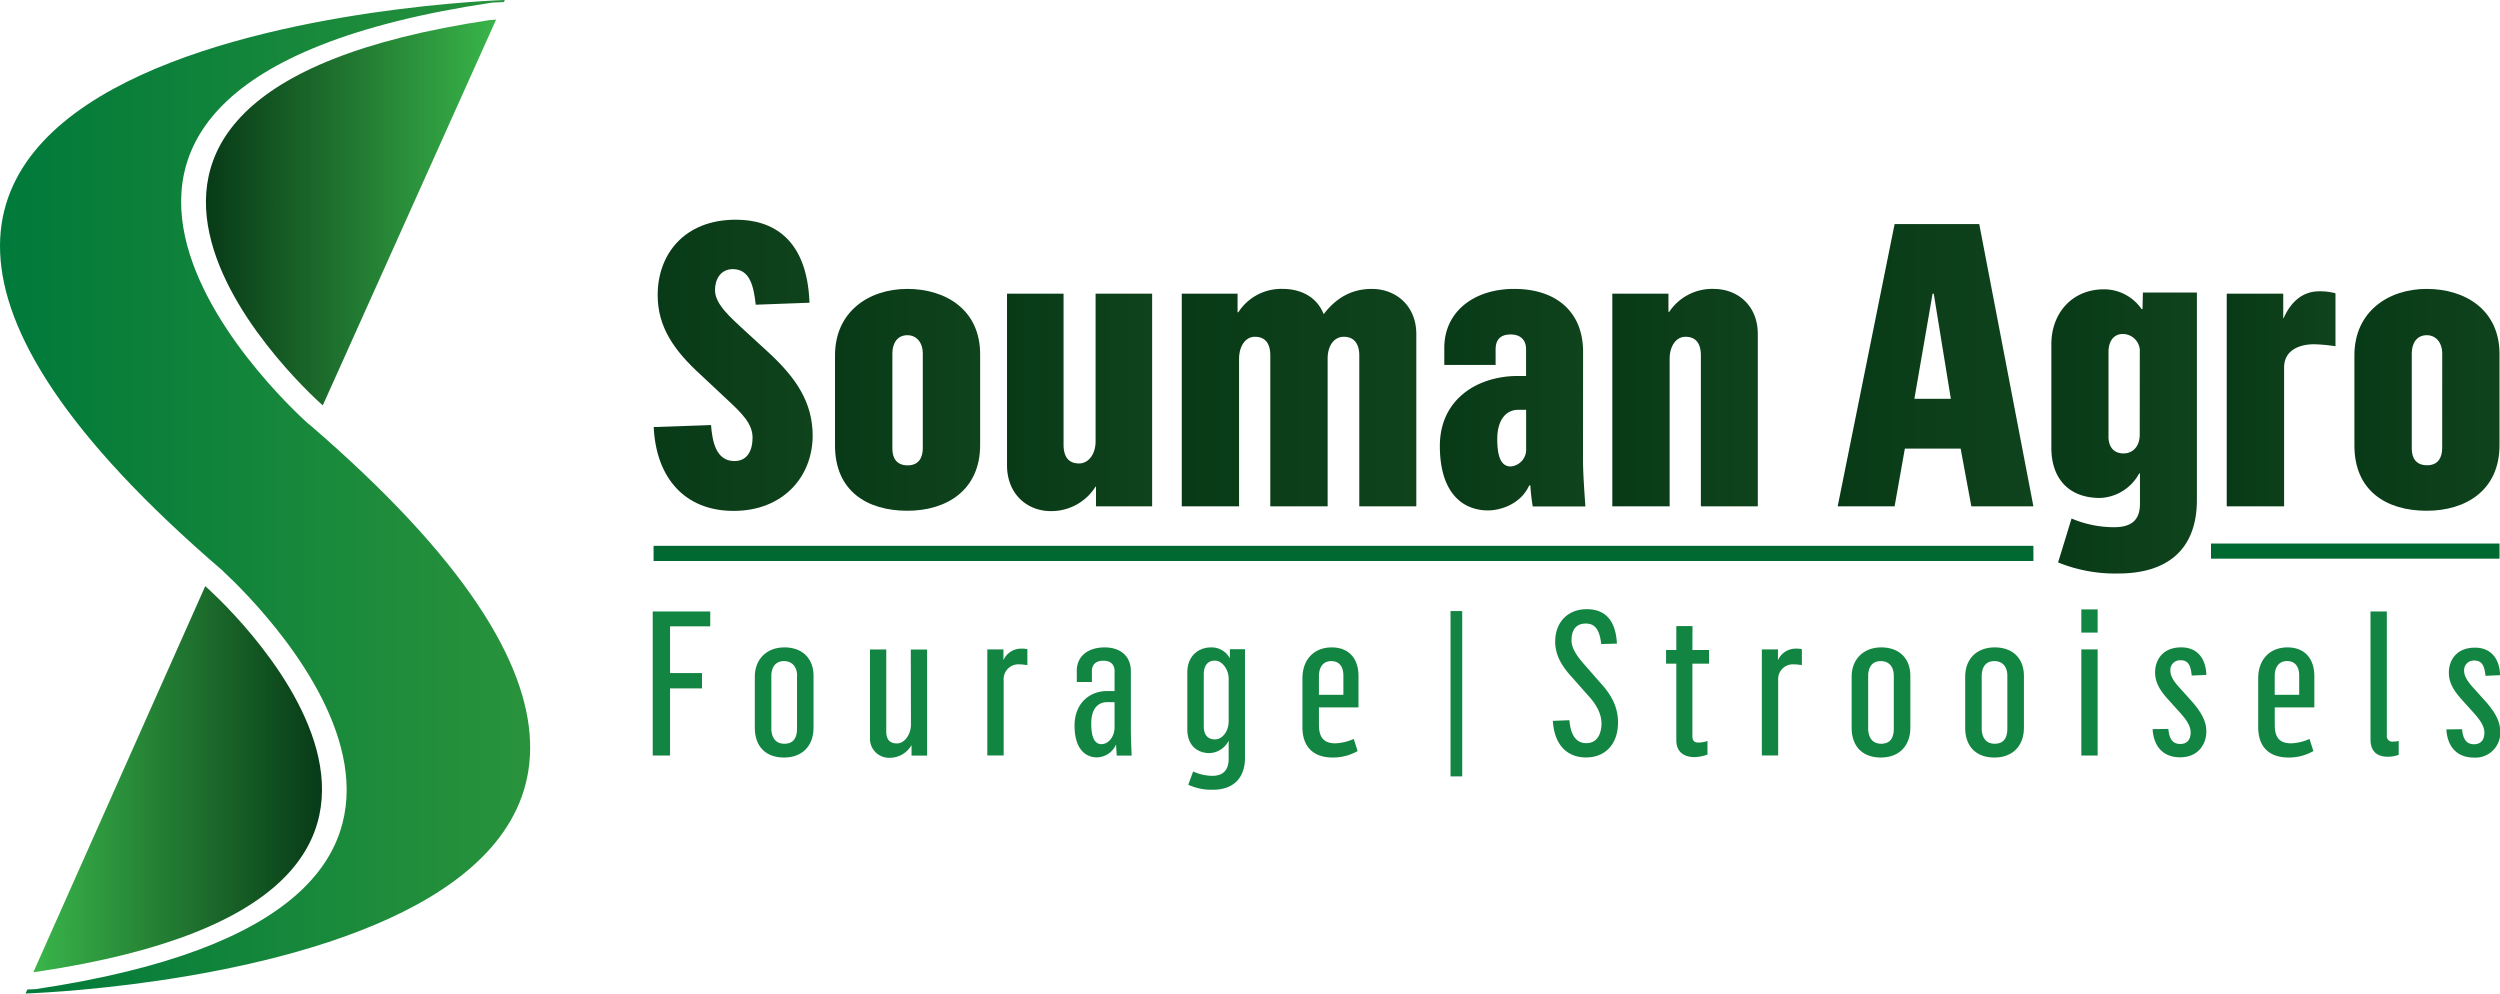
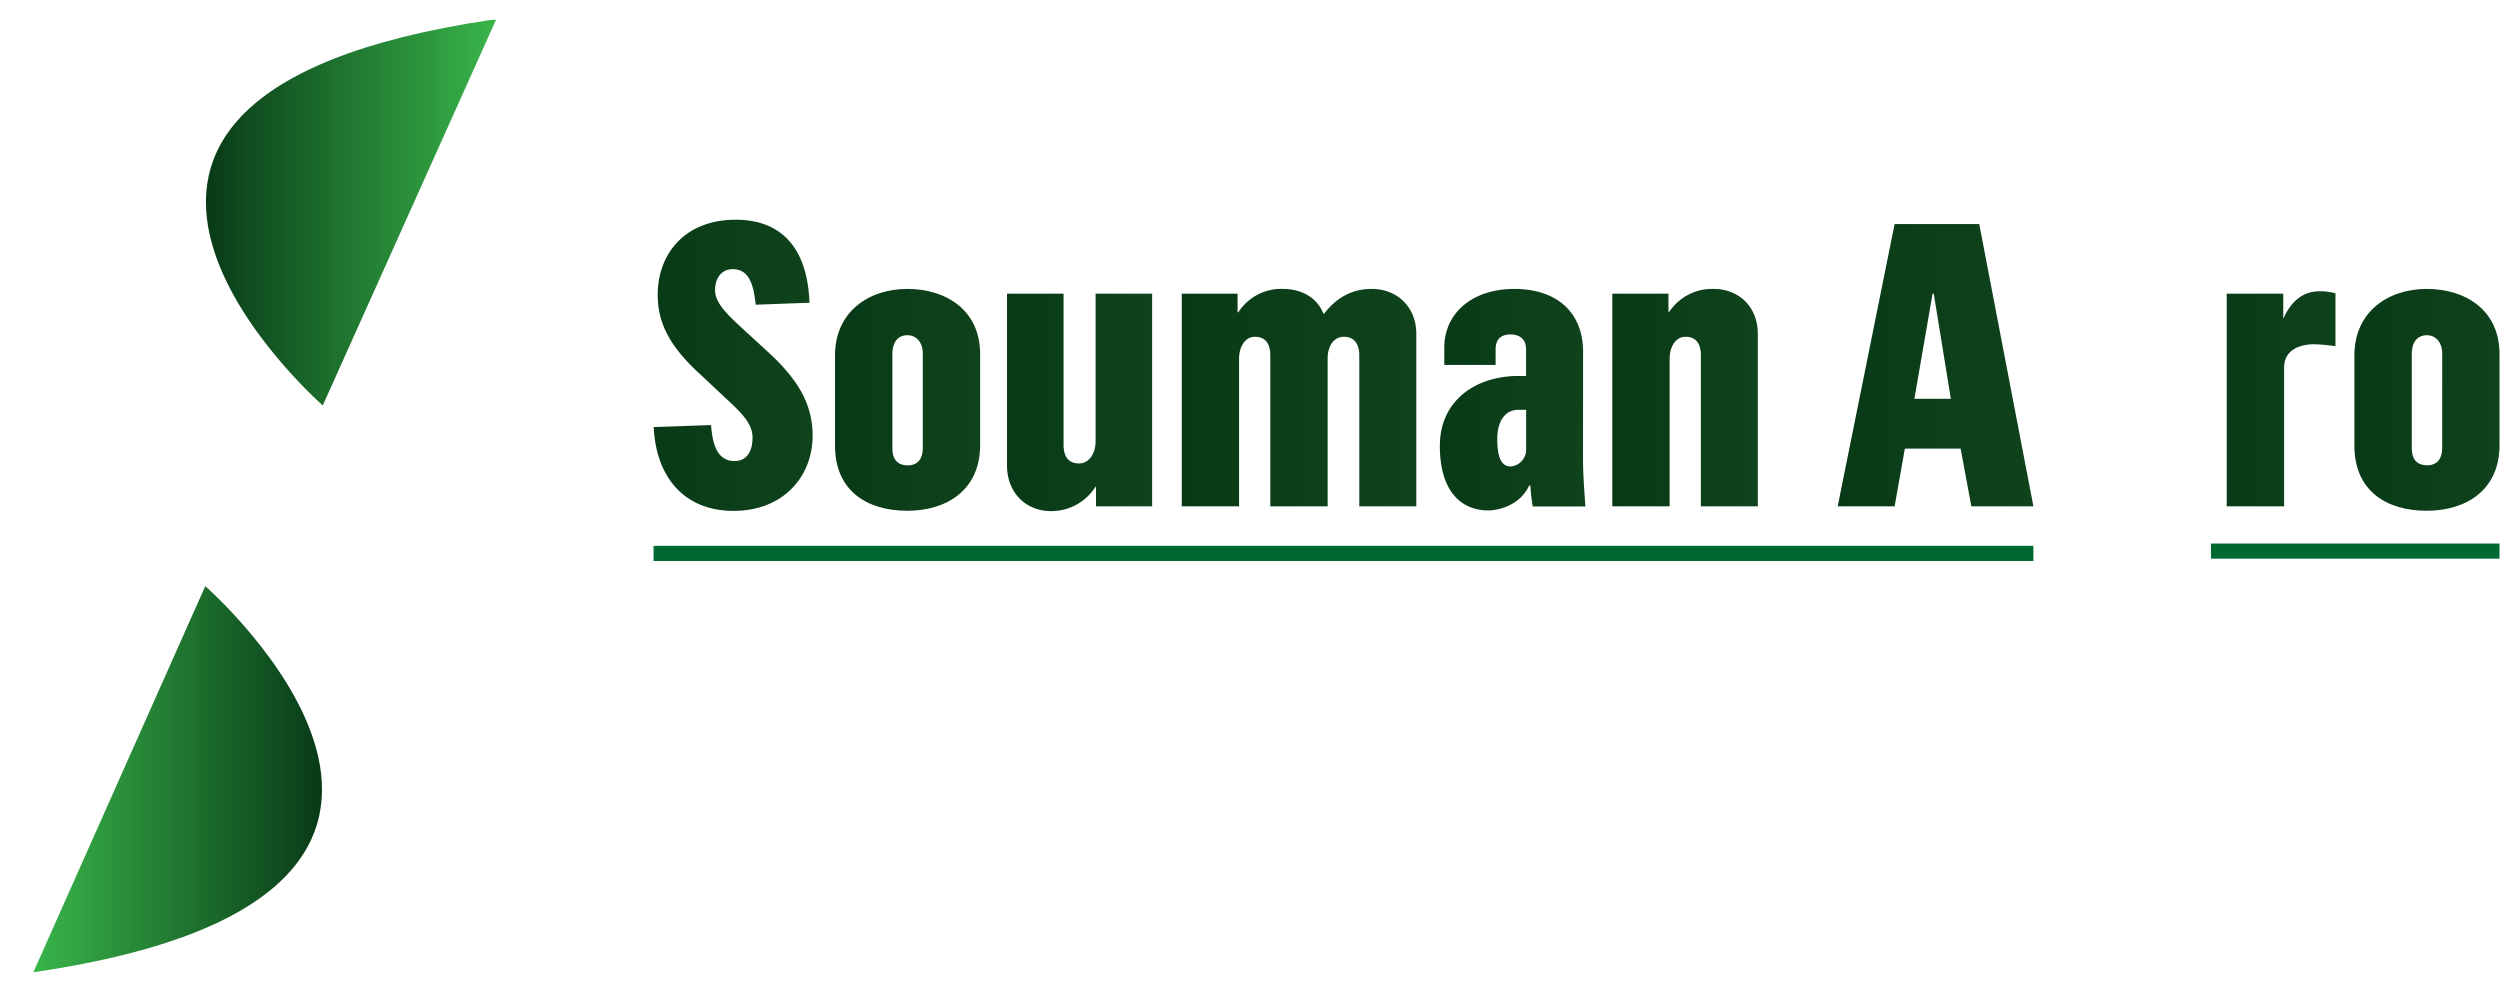
<svg xmlns="http://www.w3.org/2000/svg" xmlns:xlink="http://www.w3.org/1999/xlink" viewBox="0 0 730.77 290.41">
  <defs>
    <style>.cls-1{fill:#006831}</style>
    <linearGradient id="linear-gradient" y1="145.21" x2="154.96" y2="145.21" gradientUnits="userSpaceOnUse">
      <stop offset="0" stop-color="#00793a" />
      <stop offset="1" stop-color="#29933c" />
    </linearGradient>
    <linearGradient id="linear-gradient-2" x1="60.19" y1="62.12" x2="145" y2="62.12" gradientUnits="userSpaceOnUse">
      <stop offset="0" stop-color="#083a17" />
      <stop offset="1" stop-color="#39b54a" />
    </linearGradient>
    <linearGradient id="linear-gradient-3" x1="6895.02" y1="-1380.14" x2="6979.39" y2="-1380.14" gradientTransform="rotate(180 3494.575 -576.195)" xlink:href="#linear-gradient-2" />
    <linearGradient id="New_Gradient_Swatch_2" x1="191.04" y1="106.76" x2="237.5" y2="106.76" gradientUnits="userSpaceOnUse">
      <stop offset="0" stop-color="#083a17" />
      <stop offset="1" stop-color="#0f431c" />
    </linearGradient>
    <linearGradient id="New_Gradient_Swatch_2-2" x1="244.08" y1="116.87" x2="286.5" y2="116.87" xlink:href="#New_Gradient_Swatch_2" />
    <linearGradient id="New_Gradient_Swatch_2-3" x1="294.36" y1="117.63" x2="336.78" y2="117.63" xlink:href="#New_Gradient_Swatch_2" />
    <linearGradient id="New_Gradient_Swatch_2-4" x1="345.44" y1="116.24" x2="413.98" y2="116.24" xlink:href="#New_Gradient_Swatch_2" />
    <linearGradient id="New_Gradient_Swatch_2-5" x1="420.9" y1="116.82" x2="463.44" y2="116.82" xlink:href="#New_Gradient_Swatch_2" />
    <linearGradient id="New_Gradient_Swatch_2-6" x1="471.29" y1="116.24" x2="513.82" y2="116.24" xlink:href="#New_Gradient_Swatch_2" />
    <linearGradient id="New_Gradient_Swatch_2-7" x1="537.17" y1="106.76" x2="594.38" y2="106.76" xlink:href="#New_Gradient_Swatch_2" />
    <linearGradient id="New_Gradient_Swatch_2-8" x1="599.69" y1="126.12" x2="642.22" y2="126.12" xlink:href="#New_Gradient_Swatch_2" />
    <linearGradient id="New_Gradient_Swatch_2-9" x1="650.89" y1="116.59" x2="682.67" y2="116.59" xlink:href="#New_Gradient_Swatch_2" />
    <linearGradient id="New_Gradient_Swatch_2-10" x1="688.21" y1="116.87" x2="730.64" y2="116.87" xlink:href="#New_Gradient_Swatch_2" />
  </defs>
  <g id="Layer_2" data-name="Layer 2">
    <g id="Layer_1-2" data-name="Layer 1">
      <path class="cls-1" d="M646.29 158.88h84.34v4.42h-84.34z" />
-       <path d="M190.79 220.84h5.07v-19.61h9.34v-4.48h-9.34v-13.66h11.75v-4.36h-16.82v42.11zm38.49-31.6c-5.17 0-8.64 3.45-8.64 8.58v14.91c0 5.45 3.19 8.7 8.52 8.7s8.64-3.36 8.64-8.76v-15.09c0-5.14-3.27-8.34-8.52-8.34zm3.69 8.29V213c0 2.92-1.24 4.4-3.69 4.4-3.54 0-3.81-3.37-3.81-4.4v-15.42c0-2.71 1.38-4.33 3.69-4.33s3.84 1.6 3.84 4.28zm33.31 14.27c0 2.61-1.69 5.51-4.11 5.51-2.06 0-3.11-1.16-3.11-3.46v-24h-4.76v25.78a5.57 5.57 0 0 0 5.76 5.88 7.31 7.31 0 0 0 6.39-3.72v3.08H271v-31h-4.77zm32.31-22.2a5.64 5.64 0 0 0-5.28 3.38v-3.15h-4.71v31h4.78v-22a4.33 4.33 0 0 1 4.69-4.63c.3 0 .77 0 1.26.1l.84.08h.14v-4.64h-.09a7.26 7.26 0 0 0-1.63-.14zm31.97 23.66v-17.08c0-4.28-2.93-6.94-7.65-6.94-5 0-8.16 2.68-8.16 6.82v3.3h4.42v-3.23c0-1.9 1.22-3 3.34-3s3.28 1.11 3.28 3V202h-2.35c-5.58.13-9.34 4.17-9.34 10.05 0 8.67 4.94 9.34 6.46 9.34a6.26 6.26 0 0 0 5.69-3.8c0 .79.07 1.63.12 2.26 0 .4.05.72.05.89v.13h4.37v-.13c-.05-1-.23-5.1-.23-7.48zm-4.77-8v7.4c0 2.63-1.75 4.86-3.81 4.86s-3-2.07-3-6c0-5.67 3.24-6.28 4.63-6.28zm33.71-12.82a6.05 6.05 0 0 0-5.51-3.2c-3.45 0-6.93 2.27-6.93 7.35v16.55c0 5.16 3.34 7 6.46 7a6.54 6.54 0 0 0 5.63-3.64v5.28c0 3.3-1.6 5-4.75 5a13.5 13.5 0 0 1-5.53-1.23h-.12l-1.43 3.88h.11a16.28 16.28 0 0 0 7.09 1.42c6 0 9.4-3.41 9.4-9.34v-31.74h-4.42zm-.35 5.91v12.45c0 2.94-1.81 5.33-4 5.33-2.86 0-3.28-2.39-3.28-3.81v-15.21c0-2.53 1.18-4 3.17-4 2.33-.04 4.11 2.75 4.11 5.24zm30.14-9.11c-5.21 0-8.58 3.55-8.58 9.05v14.27c0 5.72 3.15 8.87 8.87 8.87a14.47 14.47 0 0 0 7.17-1.84l.09-.05-1.13-3.54-.13.05a14.2 14.2 0 0 1-5.24 1.23c-3.32 0-4.8-1.66-4.8-5.4v-5.1h11.56v-9.17c0-5.23-2.92-8.37-7.81-8.37zm-3.75 8.29c0-2.07.94-4.28 3.57-4.28 3.22 0 3.57 2.91 3.57 4.16v5.69h-7.15zM424 178.61h3.42v48.34H424zm39.45 16.02c-2.15-2.45-4.08-4.86-4.08-7.44 0-3.22 1.44-4.92 4.16-4.92s4 1.76 4.51 5.88v.11l4.59-.12V188c-.37-6.59-3.34-9.93-8.82-9.93s-9.22 3.74-9.22 9.52c0 3.53 1.6 6.85 5 10.47l4.93 5.58c2.36 2.59 3.61 5.31 3.61 7.84 0 1.35-.32 5.75-4.46 5.75-2.86 0-4.52-2.22-4.92-6.59v-.12l-4.83.19v.13c.42 6.71 4 10.57 9.7 10.57s9.34-4 9.34-10.22c0-4.16-1.6-7.75-5.2-11.64zM494.73 183H490v7h-3v4h3v22.36c0 4.46 3.66 4.95 5.24 4.95a11.74 11.74 0 0 0 3.79-.72h.08v-4l-.17.06a7.91 7.91 0 0 1-2.48.4c-1.26 0-1.76-.56-1.76-2V194h4.87v-4h-4.87zm30.27 6.6a5.65 5.65 0 0 0-5.29 3.39v-3.16H515v31h4.77v-22a4.33 4.33 0 0 1 4.69-4.63c.3 0 .77 0 1.27.1l.84.08h.13v-4.64h-.09a7.26 7.26 0 0 0-1.61-.14zm24.89-.36c-5.17 0-8.64 3.45-8.64 8.58v14.91c0 5.45 3.19 8.7 8.52 8.7s8.64-3.36 8.64-8.76v-15.09c0-5.14-3.26-8.34-8.52-8.34zm3.68 8.29V213c0 2.92-1.24 4.4-3.68 4.4-3.53 0-3.81-3.37-3.81-4.4v-15.42c0-1.3.36-4.33 3.68-4.33 2.39 0 3.81 1.6 3.81 4.28zm29.51-8.29c-5.25 0-8.64 3.37-8.64 8.58v14.91c0 5.45 3.19 8.7 8.52 8.7s8.65-3.36 8.65-8.76v-15.09c-.01-5.14-3.27-8.34-8.53-8.34zm3.68 8.29V213c0 2.92-1.24 4.4-3.68 4.4-3.54 0-3.81-3.37-3.81-4.4v-15.42c0-1.3.36-4.33 3.69-4.33 2.38 0 3.8 1.6 3.8 4.28zm21.63-19.39h4.77v6.77h-4.77zm0 11.69h4.77v31.01h-4.77zm29.03 3.17c2 0 2.92 1.22 3.22 4.35v.12l4.3-.19v-.12c-.22-5-2.9-7.93-7.35-7.93-5.64 0-7.64 3.93-7.64 7.29 0 3.15 1.56 5.49 4.09 8.24l2.7 3c1.9 2.08 3.6 4.13 3.6 6.31s-1.08 3.4-3 3.4c-2.15 0-3.2-1.28-3.51-4.29v-.11l-4.6.06v.13c.35 5.15 3.28 8.11 8 8.11 5.32 0 7.7-3.81 7.7-7.58 0-2.83-1.33-5.53-4.44-9l-3.34-3.71c-1.91-2.08-2.73-3.58-2.73-5a2.83 2.83 0 0 1 3-3.08zm31.25-3.76c-5.21 0-8.58 3.55-8.58 9.05v14.27c0 5.72 3.15 8.87 8.87 8.87a14.34 14.34 0 0 0 7.17-1.84l.09-.05-1.13-3.54-.12.05a14.18 14.18 0 0 1-5.23 1.23c-3.37 0-4.81-1.61-4.81-5.4v-5.1h11.57v-9.17c-.02-5.23-2.94-8.37-7.83-8.37zm-3.75 13.86v-5.58c0-2.07.94-4.28 3.58-4.28 3.22 0 3.57 2.91 3.57 4.16v5.69zm34.59 13.68a1.6 1.6 0 0 1-1.82-1.76v-36.29h-4.77v37.47c0 3.27 1.75 5 5.06 5a9.34 9.34 0 0 0 3.1-.53h.08v-4.06h-.15a6.88 6.88 0 0 1-1.5.17zm23.49-15.7c-1.91-2.09-2.72-3.59-2.72-5a2.82 2.82 0 0 1 3-3c2 0 2.93 1.22 3.23 4.35v.12l4.29-.19v-.12c-.22-5-2.89-7.93-7.34-7.93-5.64 0-7.64 3.93-7.64 7.29 0 3.14 1.56 5.48 4.08 8.24l2.7 3c1.9 2.08 3.6 4.13 3.6 6.31s-1.08 3.4-3 3.4c-2.12 0-3.21-1.32-3.51-4.29v-.11l-4.59.06v.13c.35 5.15 3.28 8.11 8.05 8.11a7.24 7.24 0 0 0 7.69-7.58c0-2.84-1.32-5.53-4.43-9z" fill="#138542" />
-       <path d="M90.34 124v.06S-22.47 25.63 143.78.77l3.5-.17.28-.6s-267.33 8.22-82.34 166.93v.05c11.87 11 101 98.85-54.72 122.14l-2.5.12-.54 1.17S274.16 282.2 90.34 124z" fill="url(#linear-gradient)" />
      <path d="M94.35 118.5S-8.71 28.57 143.21 5.86l1.8-.12z" fill="url(#linear-gradient-2)" />
      <path d="M60 171.33S163 261.26 11.11 284l-1.36.19z" fill="url(#linear-gradient-3)" />
      <path d="M224.56 102.94l-7.06-6.47C213.69 92.89 209 89 209 84.8c0-3.12 1.62-6.13 5.2-6.13 5 0 6.12 5 6.7 10.4l15.72-.58c-.69-18.83-10.87-24.27-21.5-24.27-15.26 0-22.88 10.29-22.88 22 0 9.36 4.74 16.18 12.6 23.35l7.28 6.82c4.74 4.4 7.86 7.4 7.86 11.56 0 3.35-1.27 6.82-5.31 6.82-5.55 0-6.48-6.13-6.83-10.52l-16.76.58c.7 14.91 9.13 24.51 23.35 24.51 14.45 0 23.12-9.95 23.12-22.08-.05-9.52-4.67-16.68-12.99-24.32z" fill="url(#New_Gradient_Swatch_2)" />
      <path d="M265.24 84.45c-11.33 0-21.16 6.71-21.16 19.42v26.35c0 13.29 9.36 19.08 21.16 19.08 11.44 0 21.26-6 21.26-19.19v-26.59c0-13.06-10.17-19.07-21.26-19.07zm4.5 46.58c0 2.66-1.15 5-4.39 5s-4.5-2.08-4.5-4.86V103.3c0-2.89 1.38-5.32 4.39-5.32 2.78 0 4.5 2.32 4.5 5.21z" fill="url(#New_Gradient_Swatch_2-2)" />
      <path d="M320.25 129c0 3.69-2 6.47-4.85 6.47-3.7 0-4.51-2.89-4.51-5.43v-44.2h-16.53V136c0 8.32 5.78 13.4 12.83 13.4a15.26 15.26 0 0 0 13.06-7.16h.12V148h16.41V85.84h-16.53z" fill="url(#New_Gradient_Swatch_2-3)" />
      <path d="M401 84.45c-5.54 0-10.17 2.31-14 7.29h-.12c-2-5-6.7-7.29-11.9-7.29a14.91 14.91 0 0 0-13 6.82h-.23v-5.43h-16.31V148h16.75v-43.09c0-3.7 1.85-6.47 4.62-6.47 3.7 0 4.51 2.89 4.51 5.43V148h16.76v-43.21c0-3.7 1.85-6.35 4.74-6.35 3.58 0 4.51 2.89 4.51 5.43V148H414V97.63c0-8.21-5.92-13.18-13-13.18z" fill="url(#New_Gradient_Swatch_2-4)" />
      <path d="M462.75 102.83c0-11.68-7.86-18.38-20.11-18.38-12 0-20.46 6.82-20.46 17.22v5h15v-4.51c0-2.19.81-4.39 4.39-4.39 3.12 0 4.51 1.85 4.51 4.27v7.86h-2.66c-11.79.12-22.54 6.93-22.54 20.46s6.48 18.84 14.11 18.84c3.47 0 9.48-1.74 12-7.29h.35a50.48 50.48 0 0 0 .7 6.13h15.37c0-.81-.69-8.55-.69-14zm-16.65 28.32a4.93 4.93 0 0 1-4.51 5.2c-2.54 0-3.93-2.31-3.93-8 0-5.43 2.43-8.56 6.13-8.56h2.31z" fill="url(#New_Gradient_Swatch_2-5)" />
      <path d="M500.88 84.45a15.07 15.07 0 0 0-12.95 6.71h-.23v-5.32h-16.41V148h16.76v-43.09c0-3.7 1.85-6.47 4.63-6.47 3.7 0 4.5 2.89 4.5 5.43V148h16.64V97.63c0-8.21-5.77-13.18-12.94-13.18z" fill="url(#New_Gradient_Swatch_2-6)" />
      <path d="M553.81 65.5L537.17 148h16.64l3-16.88h16.3l3.13 16.88h18.14l-15.83-82.5zm5.78 51.08l5.32-30.74h.34l5 30.74z" fill="url(#New_Gradient_Swatch_2-7)" />
-       <path d="M626.27 90.35H626a13.35 13.35 0 0 0-11-5.78c-9.37 0-15.37 7.05-15.37 16V131c0 8.09 4.39 14.56 14.22 14.56a13.61 13.61 0 0 0 11.45-7.17h.23v8.79c0 4.51-2.08 6.93-7.63 6.93a32.11 32.11 0 0 1-12.37-2.54l-3.93 12.83a44.11 44.11 0 0 0 17.57 3.24c14.67 0 23-7.28 23-21.49V85.5h-15.78zm-.81 36.65c0 3.69-2.19 5.54-4.74 5.54-2.78 0-4.39-1.85-4.39-4.85v-24.75c0-3.47 1.73-5.31 4.15-5.31a5 5 0 0 1 5 5.43z" fill="url(#New_Gradient_Swatch_2-8)" />
      <path d="M667.53 93h-.12v-7.16h-16.52V148h16.77v-40.55c0-5.2 4.62-6.82 8.78-6.82a49.81 49.81 0 0 1 6.24.58V85.73a17.16 17.16 0 0 0-4.74-.58c-5.09 0-8.44 3.35-10.41 7.85z" fill="url(#New_Gradient_Swatch_2-9)" />
      <path d="M709.36 84.45c-11.32 0-21.15 6.71-21.15 19.42v26.35c0 13.29 9.36 19.08 21.15 19.08 11.45 0 21.27-6 21.27-19.19v-26.59c.01-13.06-10.16-19.07-21.27-19.07zm4.51 46.55c0 2.66-1.15 5-4.39 5s-4.5-2.08-4.5-4.86V103.3c0-2.89 1.39-5.32 4.39-5.32 2.77 0 4.51 2.32 4.51 5.21z" fill="url(#New_Gradient_Swatch_2-10)" />
      <path class="cls-1" d="M191.04 159.55h403.34v4.43H191.04z" />
    </g>
  </g>
</svg>